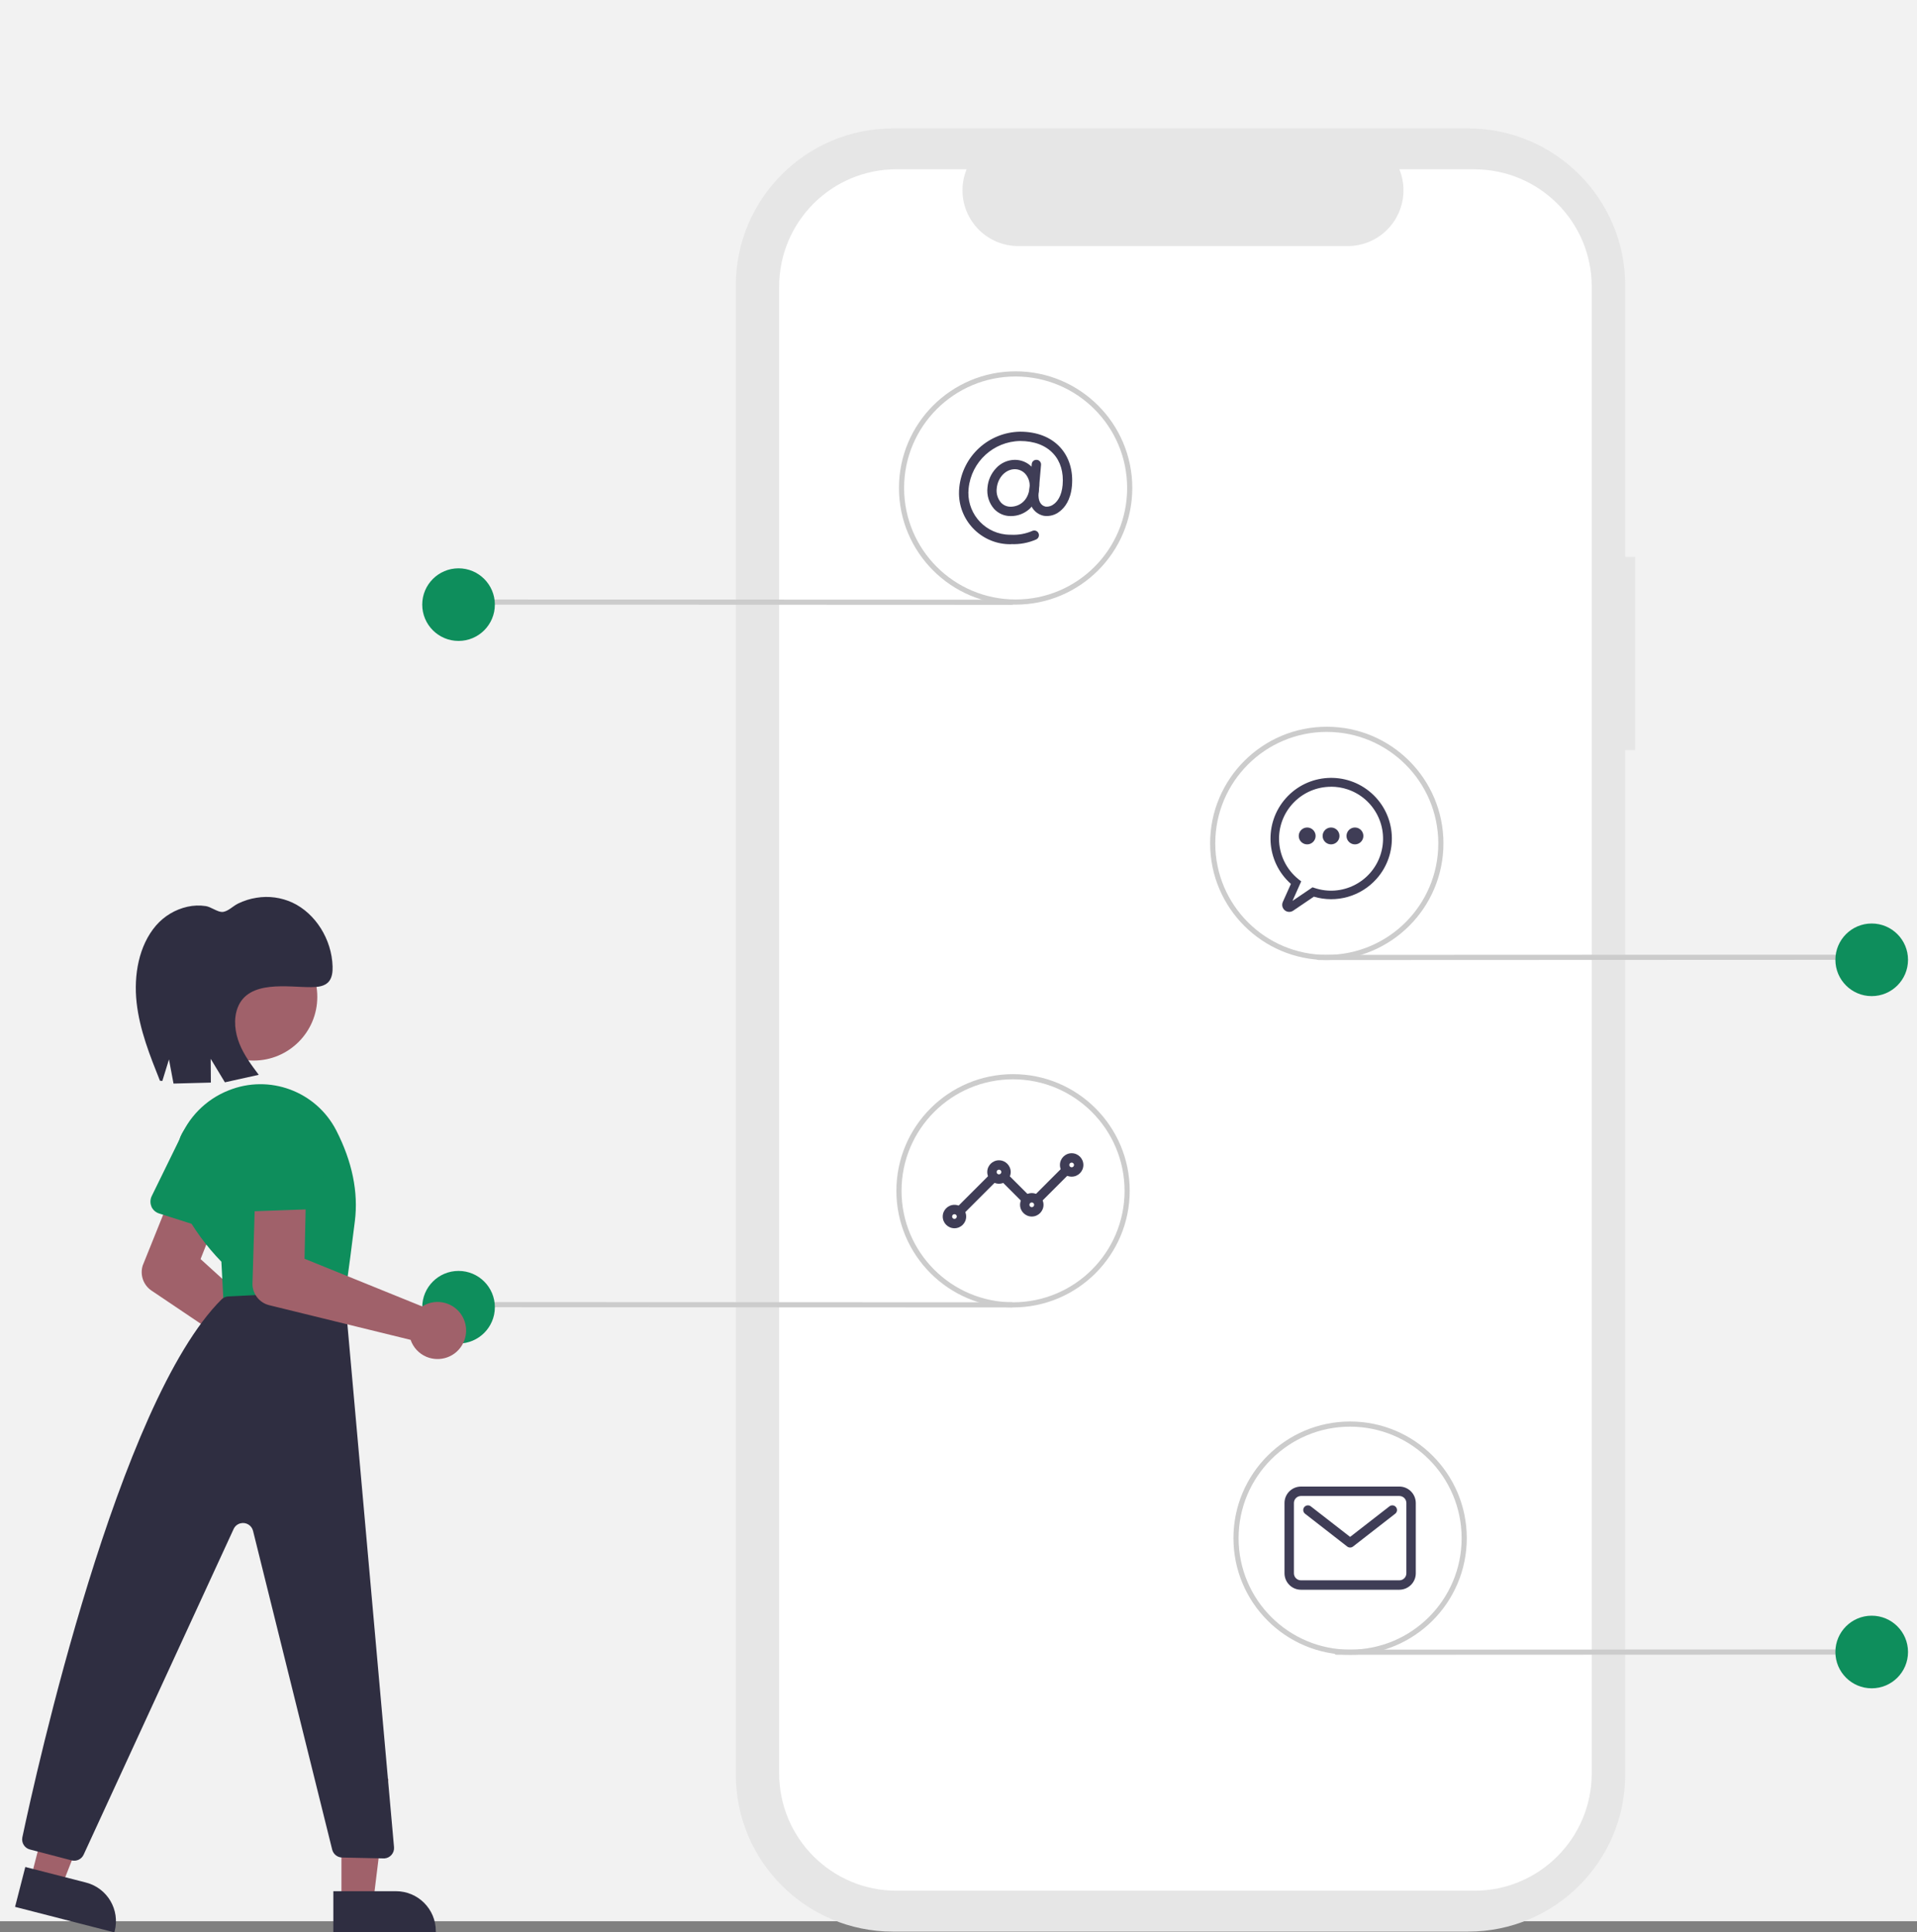
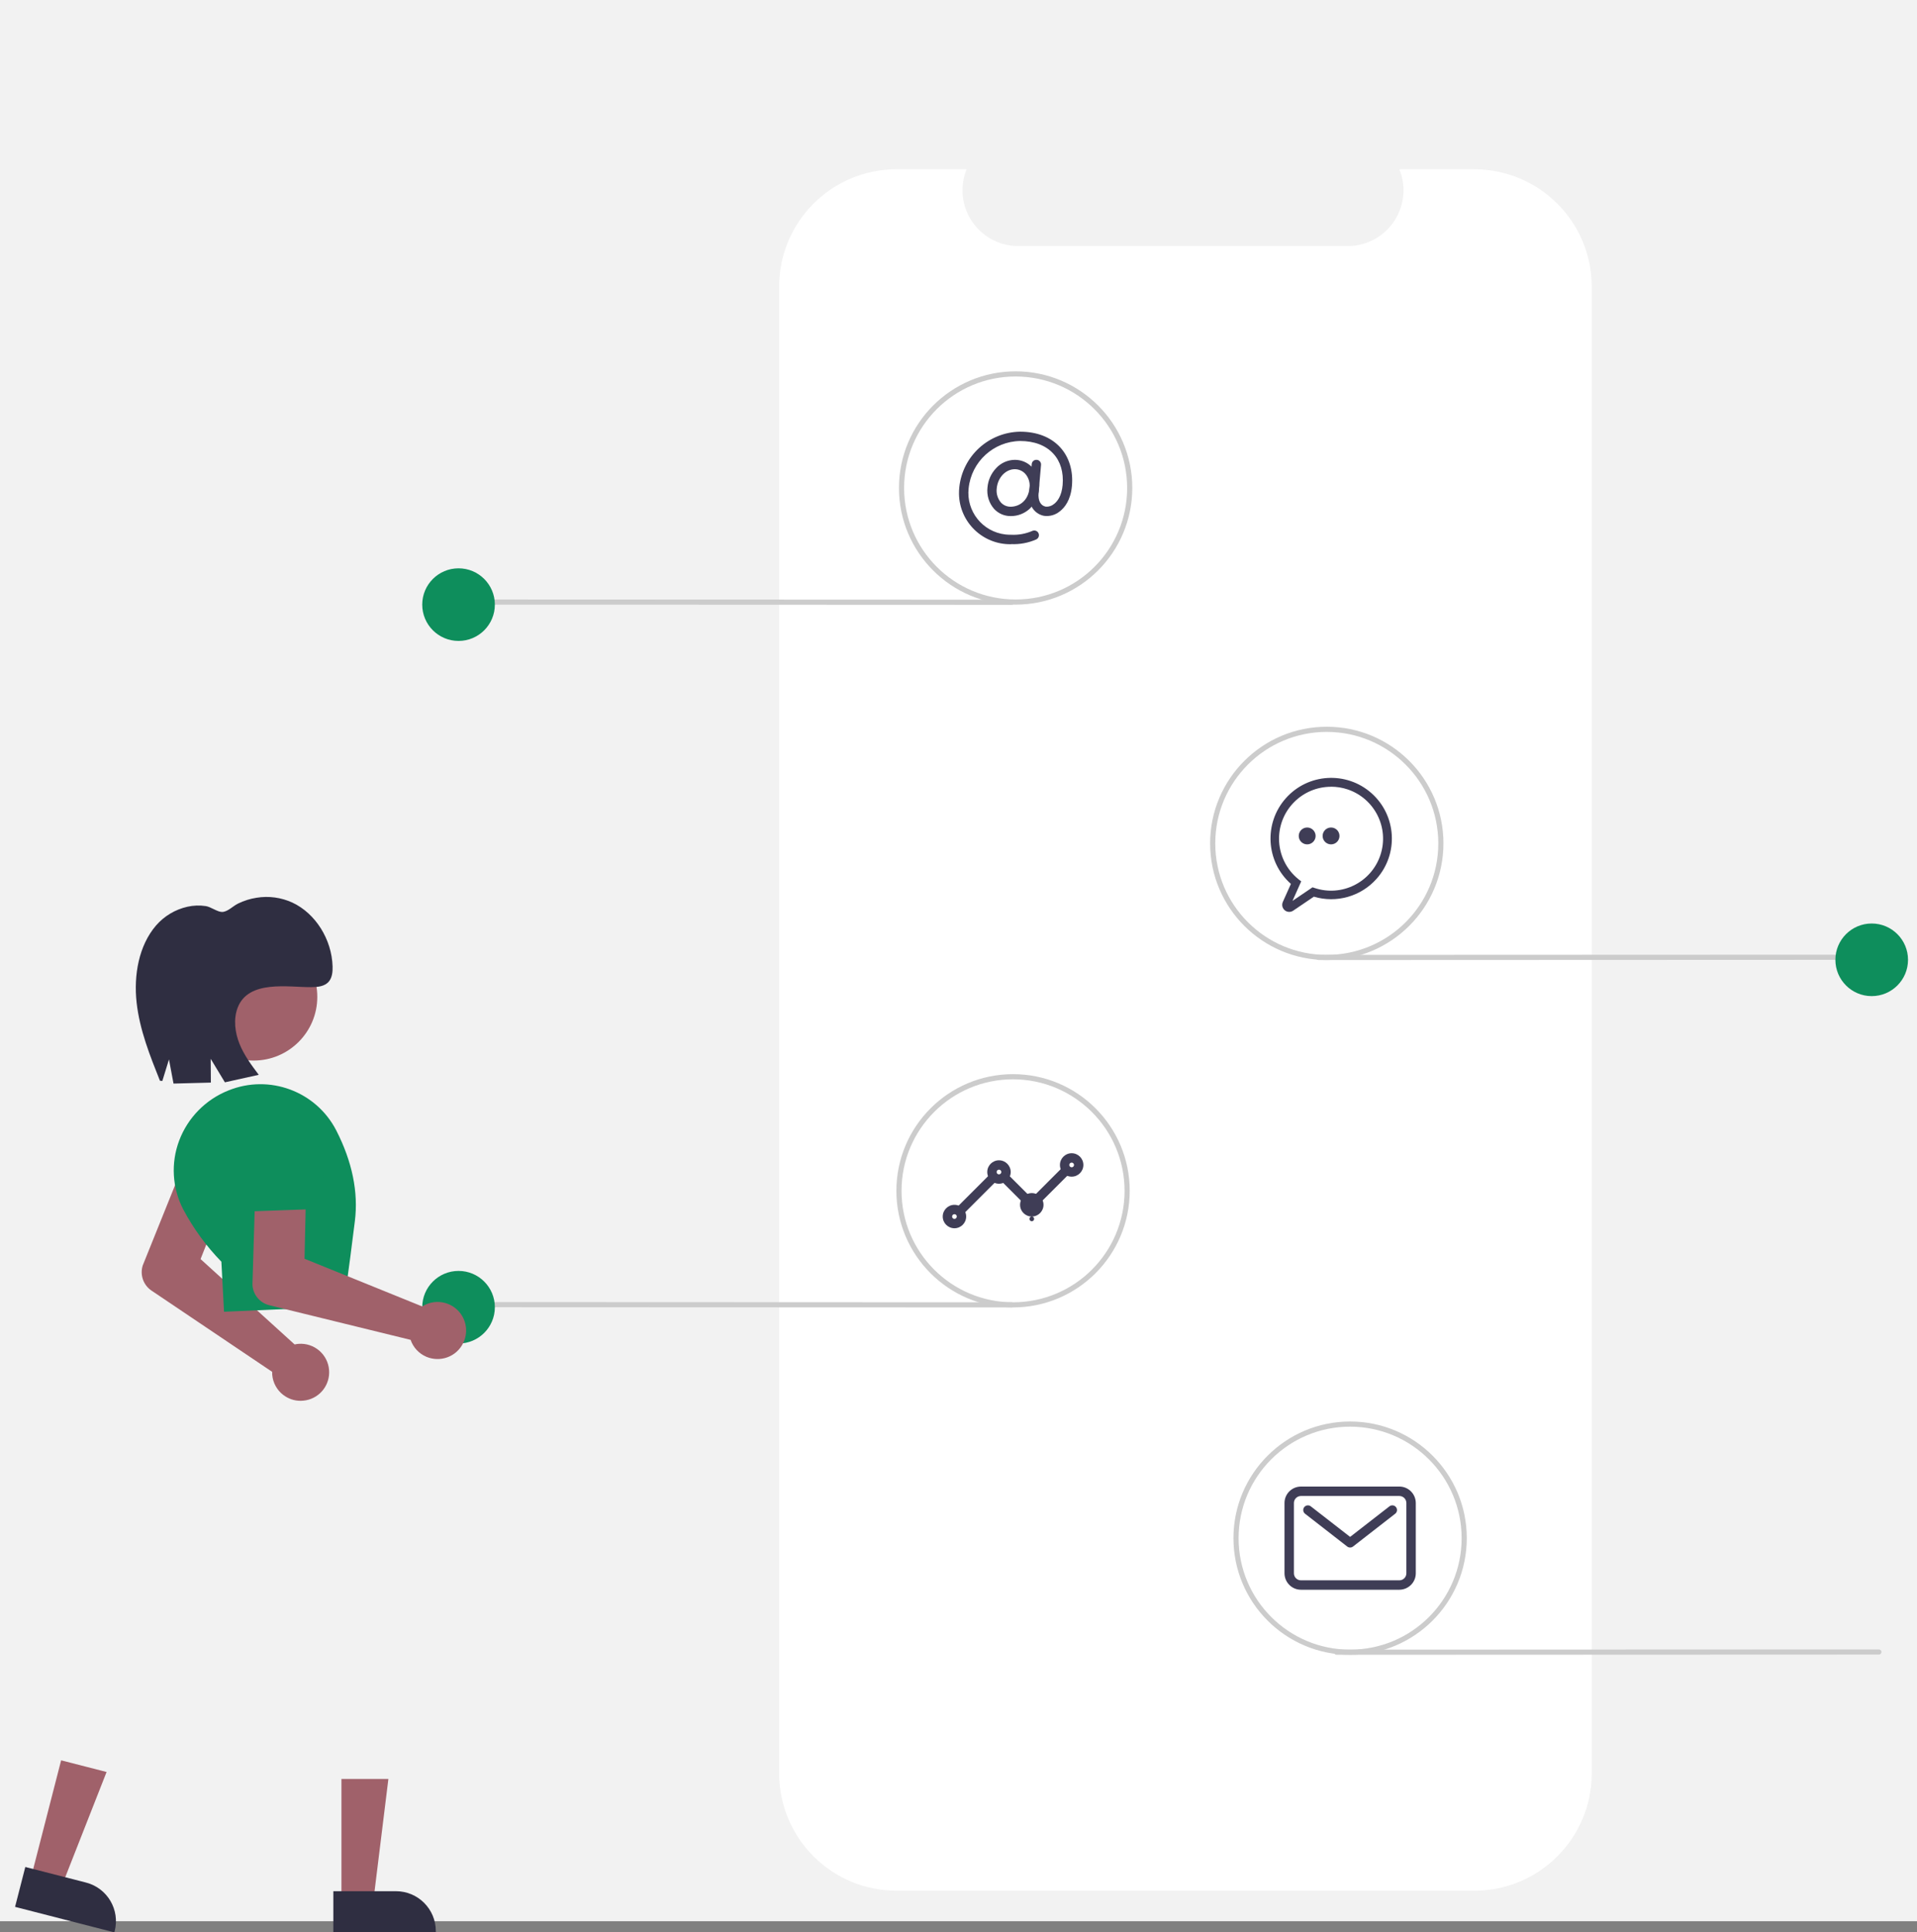
<svg xmlns="http://www.w3.org/2000/svg" id="Layer_1" viewBox="0 0 350 352.87">
  <rect x="0" y="0" width="350" height="352.87" fill="#808080" stroke="none" />
  <defs>
    <style>.cls-1{fill:#a0616a;}.cls-1,.cls-2,.cls-3,.cls-4,.cls-5,.cls-6,.cls-7,.cls-8{stroke-width:0px;}.cls-2{fill:#e6e6e6;}.cls-3{fill:#ccc;}.cls-4{fill:#fff;}.cls-5{fill:#3f3d56;}.cls-6{fill:#0e8e5c;}.cls-7{fill:#f2f2f2;}.cls-8{fill:#2f2e41;}</style>
  </defs>
  <rect class="cls-7" width="350" height="350.83" />
-   <path id="e9a96f1c-287a-42d8-bbee-a97ef2edbe89-574" class="cls-2" d="m298.54,101.7h-1.81v-49.56c0-15.84-12.84-28.69-28.69-28.69h-105.01c-15.84,0-28.69,12.84-28.69,28.69h0v271.9c0,15.84,12.84,28.69,28.69,28.69h105.01c15.84,0,28.69-12.84,28.69-28.69v-187.06h1.81v-35.28Z" />
  <path id="bb6cf65b-d1a0-4b47-beae-738e5a961a87-575" class="cls-4" d="m269.2,30.91h-13.71c2.12,5.2-.38,11.14-5.58,13.27-1.22.5-2.53.75-3.84.75h-60.16c-5.62,0-10.18-4.56-10.18-10.18,0-1.32.26-2.62.75-3.84h-12.8c-11.83,0-21.42,9.59-21.42,21.42v271.51c0,11.83,9.59,21.42,21.42,21.42h105.51c11.83,0,21.42-9.59,21.42-21.42h0V52.34c0-11.83-9.59-21.42-21.42-21.42Z" />
  <path class="cls-5" d="m184.53,94.24c-1.16.01-2.26-.47-3.04-1.32-.93-1.07-1.36-2.48-1.2-3.89.11-1.33.66-2.57,1.58-3.54.88-.96,2.12-1.51,3.43-1.52,1.21,0,2.37.5,3.18,1.4.92,1.04,1.37,2.42,1.23,3.81h0c-.09,1.41-.69,2.73-1.7,3.71-.94.87-2.18,1.36-3.46,1.35Zm.75-8.56c-1.68,0-3.12,1.54-3.3,3.5-.12.93.16,1.86.76,2.58.46.5,1.1.78,1.78.77,1.57,0,3.24-1.08,3.46-3.5.1-.91-.18-1.81-.78-2.5-.49-.54-1.19-.85-1.92-.85Zm3.55,3.42h0Z" />
  <path class="cls-5" d="m184.58,99.38c-5.16.08-9.41-4.03-9.49-9.19,0-.39.01-.77.05-1.16.58-5.72,5.35-10.1,11.1-10.2,3.08,0,5.62.99,7.33,2.86,1.63,1.78,2.39,4.28,2.14,7.04-.23,2.62-1.34,3.98-2.23,4.66-.8.65-1.82.94-2.84.81-1.41-.25-2.97-1.53-2.72-4.31l.45-5.15c.04-.47.46-.82.93-.77.47.04.81.46.77.92l-.45,5.15c-.12,1.38.37,2.31,1.32,2.48.54.04,1.08-.13,1.5-.49.62-.47,1.39-1.46,1.57-3.46.2-2.31-.38-4.3-1.7-5.73-1.38-1.51-3.48-2.31-6.07-2.31-4.86.09-8.89,3.8-9.39,8.63-.47,4.19,2.54,7.96,6.73,8.44.33.04.67.05,1.01.05,1.34.07,2.68-.17,3.91-.71.44-.18.94.02,1.12.46.18.43-.02.93-.46,1.12-1.44.63-3,.91-4.57.84Z" />
  <path class="cls-5" d="m175.54,221.72c-.47,0-.86-.38-.86-.86,0-.23.09-.44.25-.61l5.56-5.56c.34-.33.88-.33,1.21,0,.33.33.33.87,0,1.2l-5.56,5.56c-.16.16-.38.25-.61.25Zm14.12-2.14c-.47,0-.86-.38-.86-.86,0-.23.09-.44.25-.61l4.71-4.71c.34-.33.88-.33,1.21,0,.33.33.33.87,0,1.2l-4.71,4.71c-.16.16-.38.25-.61.25h0Zm-2.57,0c-.23,0-.44-.09-.61-.25l-3.42-3.42c-.34-.33-.34-.87,0-1.21.33-.34.87-.34,1.21,0,0,0,0,0,0,0l3.42,3.42c.33.33.33.88,0,1.21-.16.16-.38.25-.61.25Z" />
  <path class="cls-5" d="m195.66,214.87c-1.18,0-2.14-.96-2.14-2.14s.96-2.14,2.14-2.14c1.18,0,2.14.96,2.14,2.14,0,1.18-.96,2.14-2.14,2.14Zm0-2.57c-.24,0-.43.19-.43.43s.19.43.43.43c.24,0,.43-.19.43-.43h0c0-.24-.19-.43-.43-.43Z" />
-   <path class="cls-5" d="m188.38,222.15c-1.18,0-2.14-.96-2.14-2.14s.96-2.14,2.14-2.14c1.18,0,2.14.96,2.14,2.14,0,1.18-.96,2.14-2.14,2.14Zm0-2.57c-.24,0-.43.19-.43.43s.19.43.43.43.43-.19.43-.43h0c0-.24-.19-.43-.43-.43h0Z" />
+   <path class="cls-5" d="m188.38,222.15c-1.18,0-2.14-.96-2.14-2.14s.96-2.14,2.14-2.14c1.18,0,2.14.96,2.14,2.14,0,1.18-.96,2.14-2.14,2.14Zc-.24,0-.43.19-.43.43s.19.43.43.43.43-.19.43-.43h0c0-.24-.19-.43-.43-.43h0Z" />
  <path class="cls-5" d="m182.39,216.16c-1.18,0-2.14-.96-2.14-2.14s.96-2.14,2.14-2.14c1.18,0,2.14.96,2.14,2.14,0,1.18-.96,2.14-2.14,2.14Zm0-2.57c-.24,0-.43.19-.43.43s.19.43.43.43c.24,0,.43-.19.43-.43h0c0-.24-.19-.43-.43-.43Z" />
  <path class="cls-5" d="m174.26,224.29c-1.18,0-2.14-.96-2.14-2.14s.96-2.14,2.14-2.14,2.14.96,2.14,2.14c0,1.18-.96,2.14-2.14,2.14Zm0-2.57c-.24,0-.43.19-.43.43s.19.43.43.43.43-.19.43-.43h0c0-.24-.19-.43-.43-.43Z" />
  <path class="cls-5" d="m255.49,290.3h-17.97c-1.65,0-2.99-1.34-3-3v-12.84c0-1.65,1.34-2.99,3-3h17.97c1.65,0,2.99,1.34,3,3v12.84c0,1.65-1.34,2.99-3,3Zm-17.97-17.12c-.71,0-1.28.58-1.28,1.28v12.84c0,.71.58,1.28,1.28,1.28h17.97c.71,0,1.28-.58,1.28-1.28v-12.84c0-.71-.58-1.28-1.28-1.28h-17.97Z" />
  <path class="cls-5" d="m246.5,282.59c-.19,0-.38-.06-.53-.18l-7.7-5.99c-.37-.29-.44-.83-.15-1.2s.83-.44,1.2-.15c0,0,0,0,0,0l7.18,5.58,7.18-5.58c.37-.29.91-.23,1.2.15.29.37.23.91-.15,1.2,0,0,0,0,0,0l-7.7,5.99c-.15.12-.34.18-.53.18Z" />
  <path class="cls-3" d="m343.04,302.14l-99.01.04c-.26,0-.47-.21-.47-.47s.21-.47.47-.47l99.01-.04c.26,0,.47.21.47.47s-.21.47-.47.47Z" />
-   <circle class="cls-6" cx="341.73" cy="301.67" r="6.63" />
  <path class="cls-3" d="m340.68,175.27l-99.96.04c-.26,0-.47-.21-.47-.47s.21-.47.47-.47l99.96-.04c.26,0,.47.21.47.47s-.21.47-.47.47Z" />
  <circle class="cls-6" cx="341.73" cy="175.27" r="6.63" />
  <path class="cls-3" d="m84.76,110.41l99.96.04c.26,0,.47-.21.47-.47s-.21-.47-.47-.47l-99.96-.04c-.26,0-.47.21-.47.47s.21.47.47.47h0Z" />
  <circle class="cls-6" cx="83.72" cy="110.41" r="6.63" />
  <path class="cls-3" d="m84.76,238.71l99.96.04c.26,0,.47-.21.47-.47s-.21-.47-.47-.47l-99.96-.04c-.26,0-.47.21-.47.47s.21.47.47.47h0Z" />
  <circle class="cls-6" cx="83.72" cy="238.71" r="6.63" />
  <path class="cls-3" d="m246.5,302.18c-11.77,0-21.3-9.54-21.3-21.3s9.54-21.3,21.3-21.3,21.3,9.54,21.3,21.3h0c-.01,11.76-9.54,21.29-21.3,21.3Zm0-41.66c-11.24,0-20.36,9.11-20.36,20.36s9.11,20.36,20.36,20.36,20.36-9.11,20.36-20.36c-.01-11.24-9.12-20.34-20.36-20.36Z" />
  <path class="cls-3" d="m184.96,238.75c-11.77,0-21.3-9.54-21.3-21.3s9.54-21.3,21.3-21.3,21.3,9.54,21.3,21.3c-.01,11.76-9.54,21.29-21.3,21.3Zm0-41.66c-11.24,0-20.36,9.11-20.36,20.36s9.11,20.36,20.36,20.36,20.36-9.11,20.36-20.36h0c-.01-11.24-9.12-20.34-20.36-20.36h0Z" />
  <path class="cls-3" d="m242.24,175.31c-11.77,0-21.3-9.54-21.3-21.3s9.54-21.3,21.3-21.3,21.3,9.54,21.3,21.3c-.01,11.76-9.54,21.29-21.3,21.3Zm0-41.66c-11.24,0-20.36,9.11-20.36,20.36s9.11,20.36,20.36,20.36,20.36-9.11,20.36-20.36c-.01-11.24-9.12-20.34-20.36-20.36Z" />
  <path class="cls-3" d="m185.43,110.41c-11.77,0-21.3-9.54-21.3-21.3s9.54-21.3,21.3-21.3,21.3,9.54,21.3,21.3h0c-.01,11.76-9.54,21.29-21.3,21.3Zm0-41.66c-11.24,0-20.36,9.11-20.36,20.36s9.11,20.36,20.36,20.36,20.36-9.11,20.36-20.36c-.01-11.24-9.12-20.34-20.36-20.36h0Z" />
  <path class="cls-1" d="m51.74,254.75c-1.18-.9-1.92-2.25-2.04-3.73-.01-.17-.02-.34-.01-.51l-22.05-14.85c-1.48-1.01-2.12-2.87-1.58-4.58l10.54-26.18c.95-2.35,3.62-3.49,5.97-2.55,2.34.94,3.48,3.59,2.56,5.94l-8.51,21.63,17.17,15.59c.23-.05.46-.09.69-.11,2.87-.23,5.38,1.91,5.6,4.78.21,2.64-1.59,5.02-4.19,5.52-.33.06-.68.1-1.02.1-1.14,0-2.24-.37-3.14-1.07Z" />
-   <path class="cls-6" d="m27.65,220.32c-.26-.61-.24-1.3.05-1.9l5.03-10.28c1.06-3.33,4.62-5.18,7.95-4.12,3.32,1.05,5.17,4.59,4.13,7.92l-1.84,11.33c-.2,1.24-1.37,2.09-2.62,1.89-.11-.02-.22-.04-.33-.08l-10.98-3.49c-.63-.2-1.15-.67-1.41-1.28Z" />
  <polygon class="cls-1" points="62.34 347.25 68.15 347.25 70.91 324.86 62.34 324.86 62.34 347.25" />
  <path class="cls-8" d="m60.86,345.35h11.43s0,0,0,0c4.02,0,7.28,3.26,7.28,7.28h0v.24h-18.71s0-7.52,0-7.52Z" />
  <polygon class="cls-1" points="5.59 343.13 11.21 344.58 19.46 323.58 11.16 321.45 5.59 343.13" />
  <path class="cls-8" d="m4.63,340.93l11.07,2.84h0c3.9,1,6.24,4.97,5.24,8.87h0s-.06.23-.06.23l-18.13-4.66,1.87-7.28Z" />
  <circle class="cls-1" cx="46.3" cy="182.04" r="11.63" />
  <path class="cls-6" d="m40.42,230.4c-2.77-2.85-5.12-6.07-6.98-9.58-2-3.89-2.27-8.44-.73-12.53,1.57-4.18,4.84-7.51,8.99-9.16,7.47-3.03,16.02.14,19.7,7.31,2.91,5.69,4.05,11.26,3.39,16.55-1.26,10.11-2,15.33-2.2,15.52l-.06.07-21.63.96-.48-9.14Z" />
-   <path class="cls-8" d="m41.7,236.74l19.36-.96c1.02-.05,1.89.71,1.98,1.72l8.9,99.81c.09,1.04-.68,1.96-1.72,2.05-.07,0-.14,0-.21,0l-7.56-.16c-.85-.02-1.59-.61-1.8-1.44l-14.45-58.21c-.25-1.02-1.28-1.63-2.29-1.38-.56.14-1.02.52-1.26,1.05l-27.38,59.46c-.38.83-1.31,1.27-2.2,1.04l-7.61-1.99c-.98-.25-1.58-1.23-1.38-2.22,2.5-11.82,17.5-79.51,36.39-98.25.33-.32.76-.51,1.22-.53Z" />
  <path class="cls-1" d="m78.36,247.95c-1.42-.44-2.58-1.45-3.2-2.8-.07-.16-.13-.31-.19-.48l-25.82-6.33c-1.74-.43-2.98-1.96-3.06-3.75l.85-28.21c.08-2.53,2.19-4.53,4.73-4.45,2.52.08,4.51,2.17,4.45,4.69l-.52,23.24,21.49,8.71c.19-.13.4-.24.61-.34h0c2.61-1.21,5.71-.07,6.92,2.54,1.21,2.61.07,5.71-2.54,6.92-1.17.54-2.5.63-3.74.25Z" />
  <path class="cls-6" d="m44.19,220.45c-.45-.49-.67-1.14-.59-1.8l1.28-11.37c-.12-3.5,2.61-6.43,6.1-6.55,3.48-.12,6.41,2.59,6.55,6.07l2.08,11.29c.23,1.24-.59,2.43-1.83,2.66-.11.02-.22.03-.33.04l-11.51.41c-.66.02-1.3-.24-1.75-.73Z" />
  <path class="cls-8" d="m29.64,197.39l1.21-3.93.83,4.41,6.82-.18-.03-4.34,2.59,4.29,6.18-1.37c-1.32-1.76-2.66-3.55-3.5-5.62s-1.15-4.51-.36-6.61c1.95-5.19,9.35-3.74,13.4-3.78,1.18-.01,2.51-.1,3.29-1.06.58-.73.68-1.77.65-2.73-.15-4.95-3.12-9.67-7.32-11.64-2.06-.95-4.35-1.26-6.58-.89-1.17.18-2.3.54-3.36,1.06-.95.46-1.94,1.56-2.96,1.53-.86-.03-1.99-.92-2.92-1.07-1.12-.17-2.27-.13-3.37.12-2.22.5-4.23,1.7-5.72,3.42-3.16,3.67-4.1,9.09-3.55,14.07s2.42,9.67,4.26,14.28" />
  <path class="cls-5" d="m235.38,166.52c-.71,0-1.28-.58-1.28-1.29,0-.18.04-.35.11-.52l1.48-3.3c-4.58-4.06-4.99-11.07-.93-15.64,4.06-4.58,11.07-4.99,15.64-.93,4.58,4.06,4.99,11.07.93,15.64-2.86,3.22-7.33,4.49-11.45,3.26l-3.78,2.56c-.21.14-.46.22-.72.22Zm7.64-22.85c-5.24,0-9.49,4.24-9.5,9.48,0,2.89,1.32,5.63,3.58,7.43l.47.37-1.59,3.56,3.66-2.48.36.12c4.97,1.67,10.35-1.01,12.02-5.98,1.67-4.97-1.01-10.35-5.98-12.02-.98-.33-2-.49-3.03-.49h0Z" />
  <circle class="cls-5" cx="243.02" cy="152.65" r="1.54" />
  <circle class="cls-5" cx="238.66" cy="152.65" r="1.54" />
-   <circle class="cls-5" cx="247.38" cy="152.65" r="1.54" />
</svg>